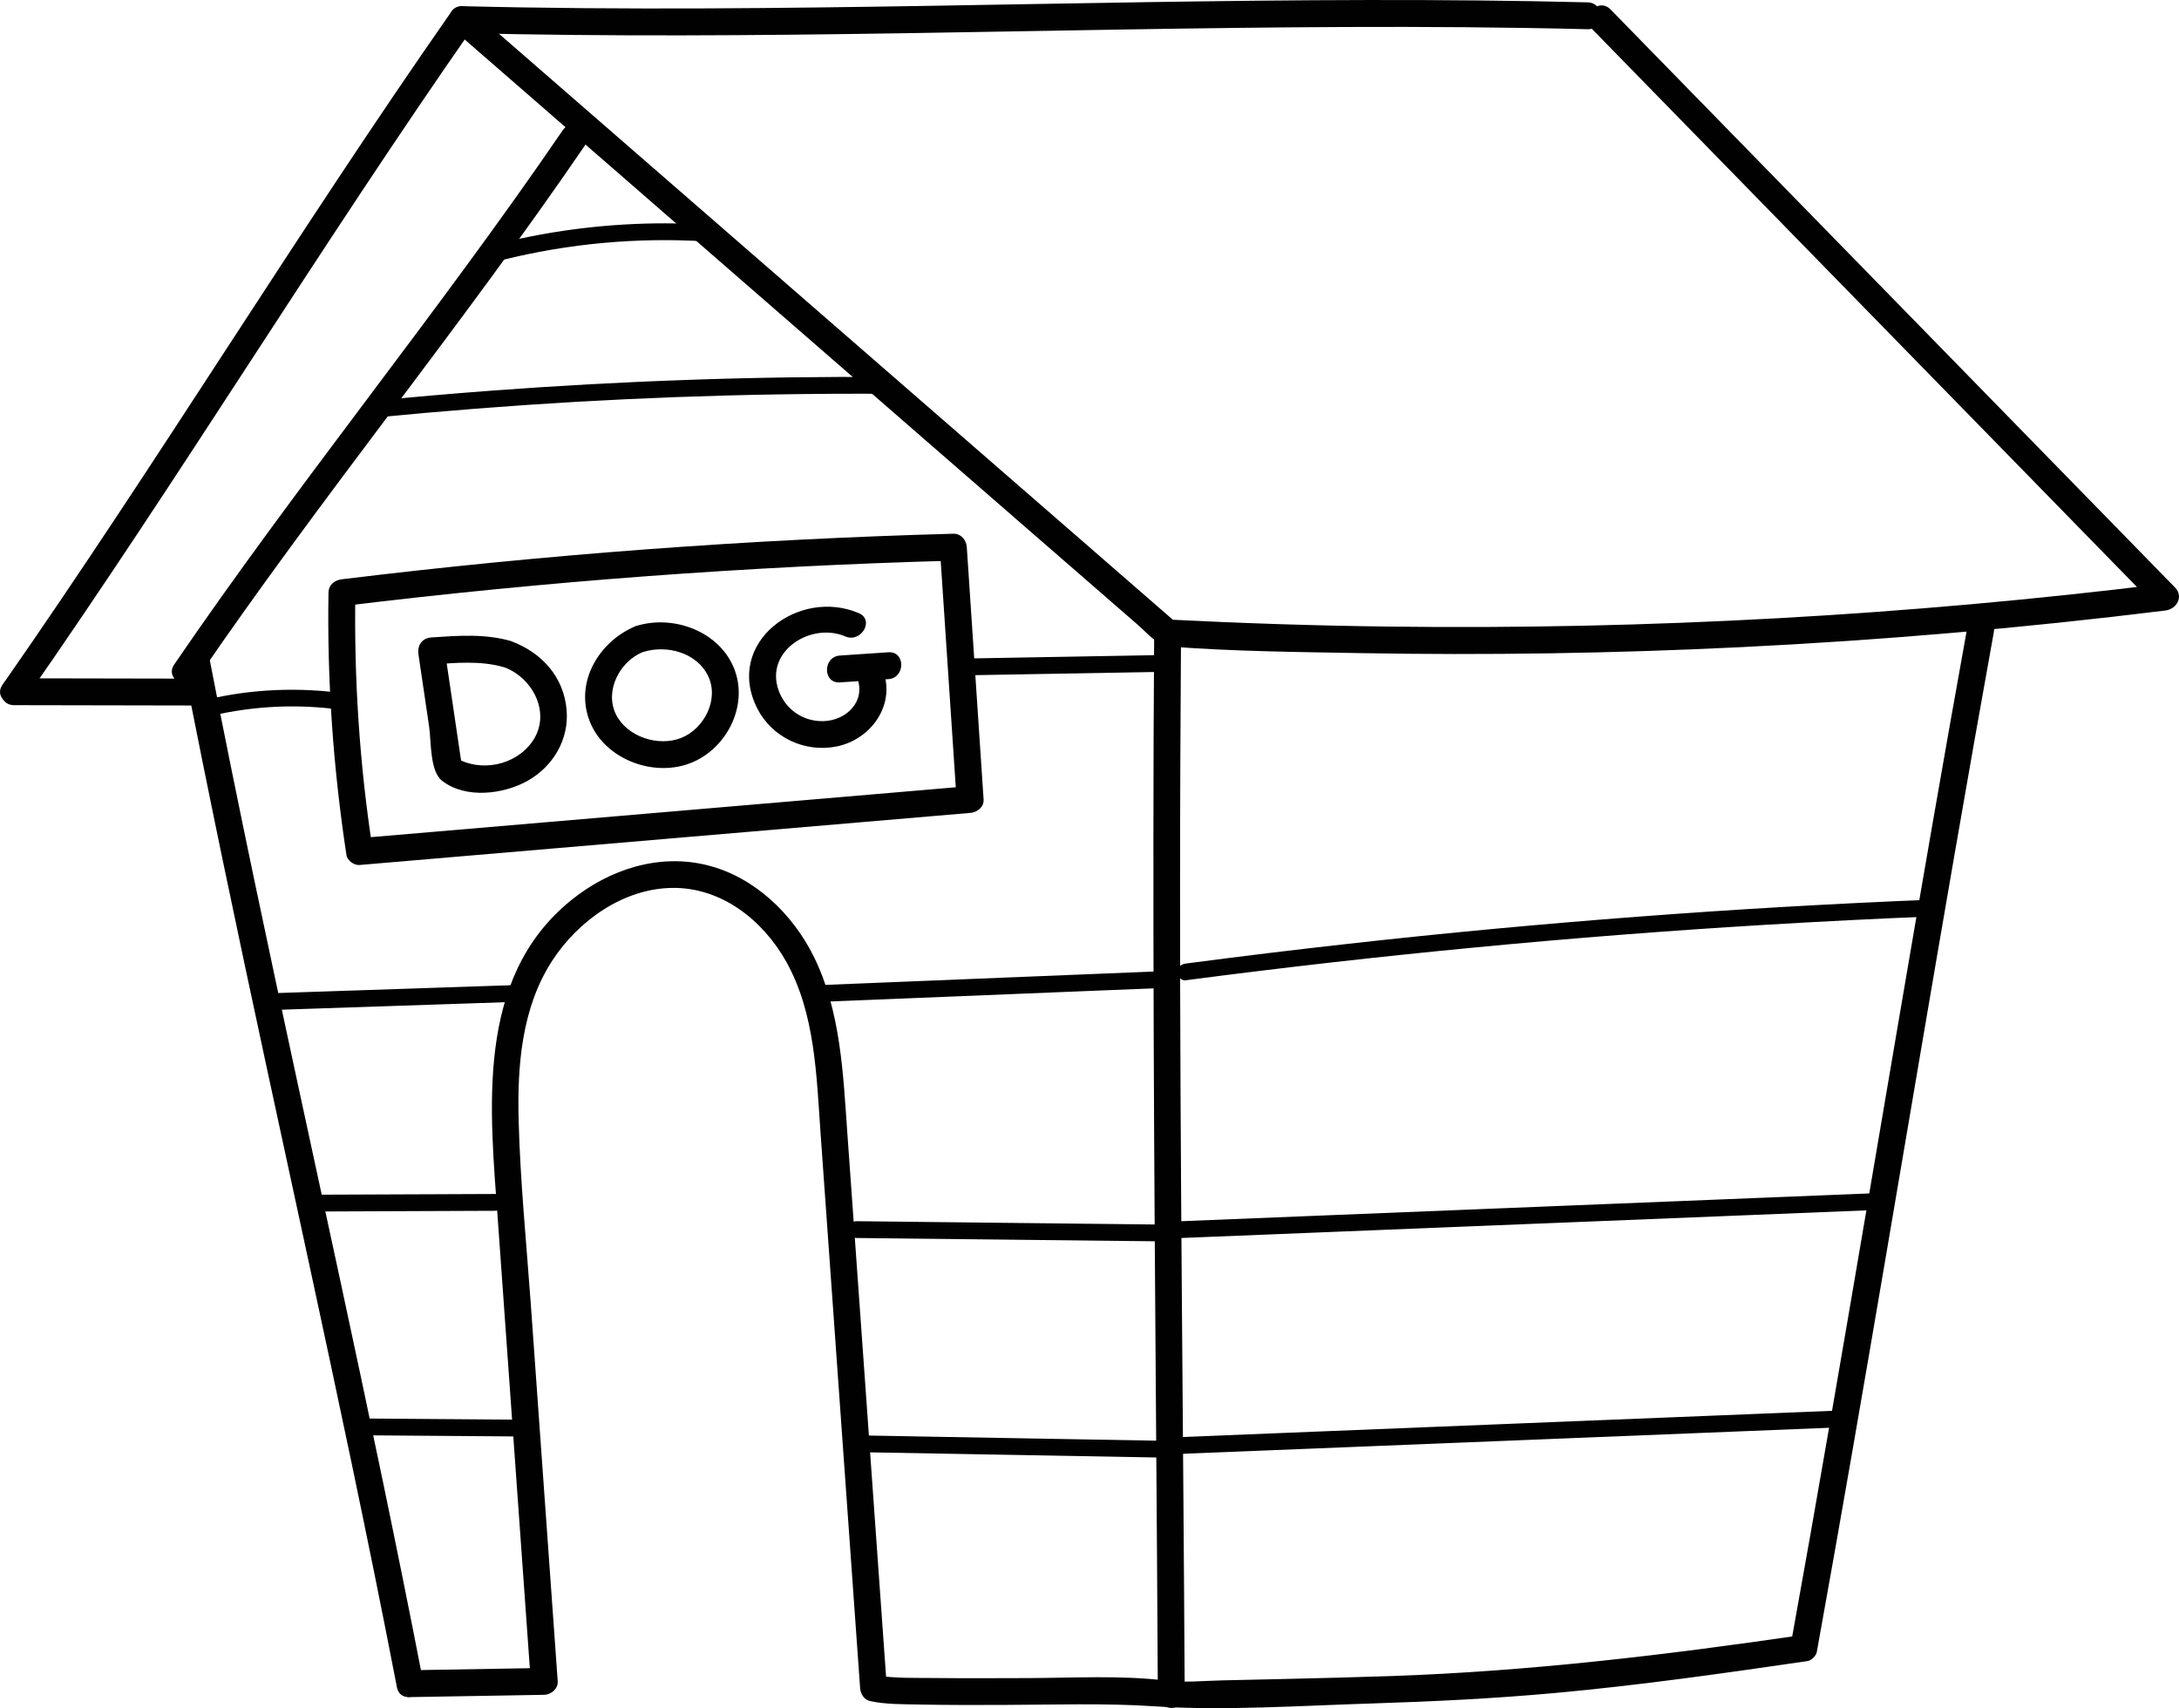
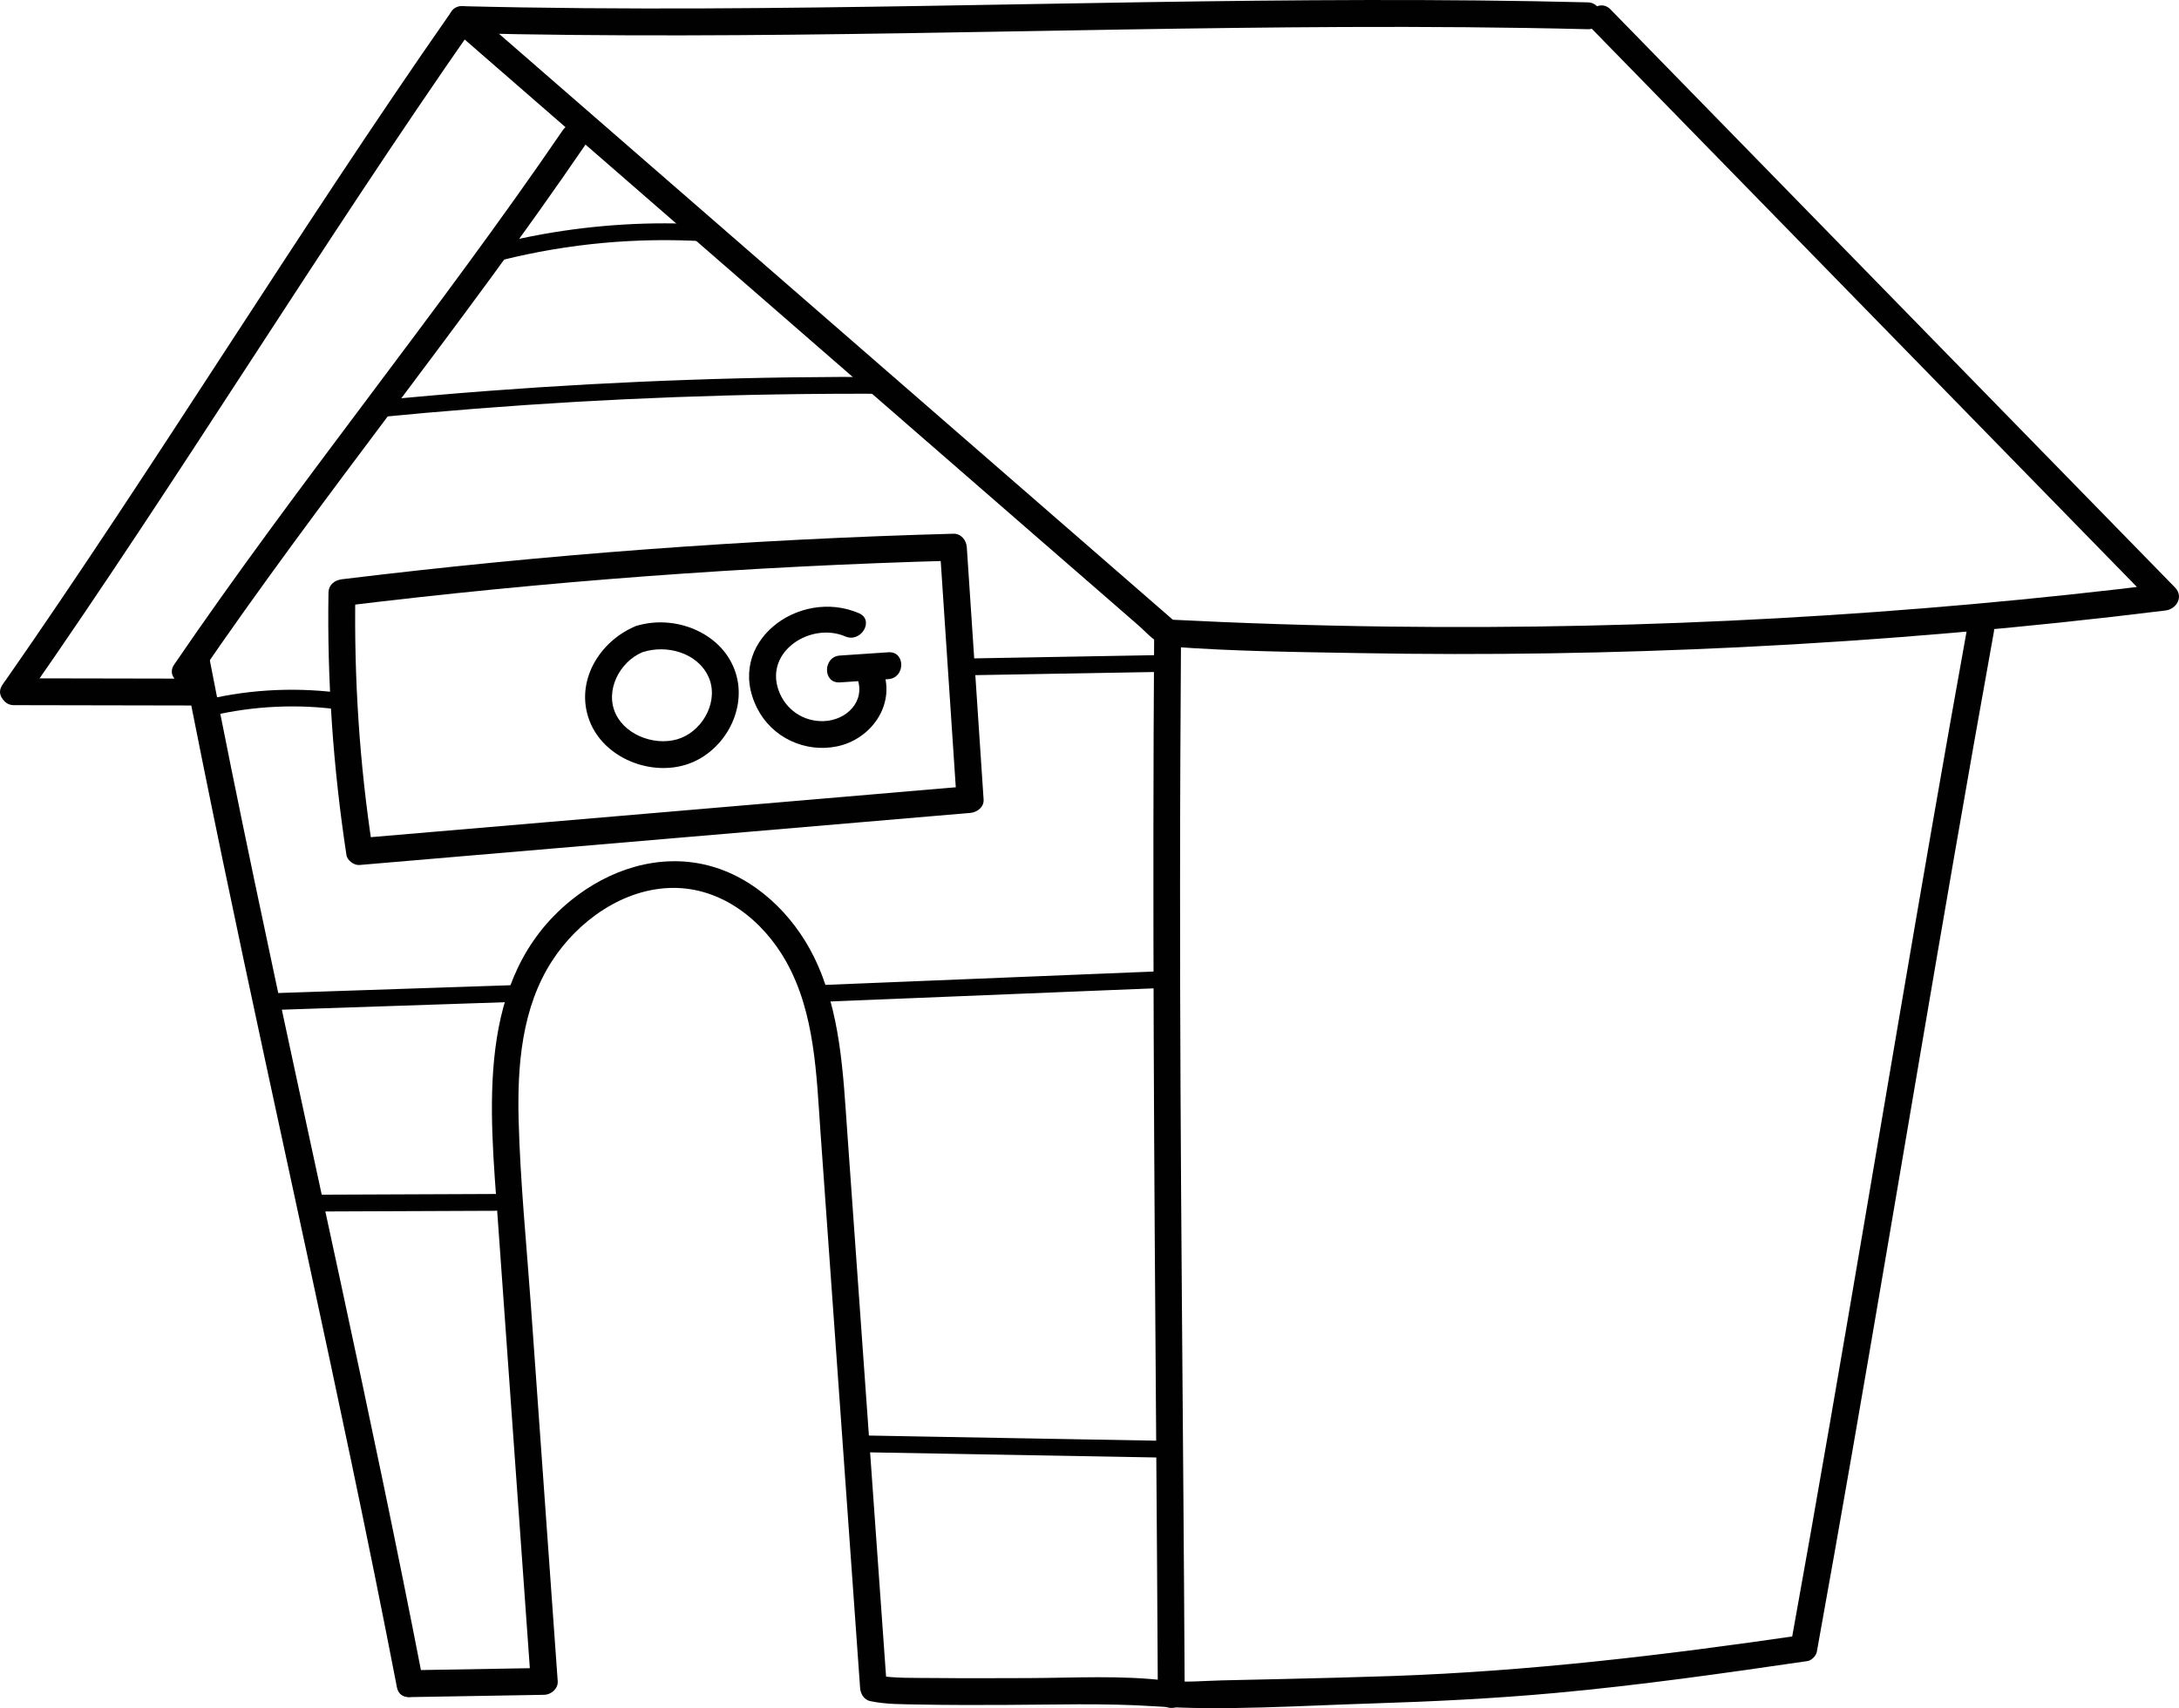
<svg xmlns="http://www.w3.org/2000/svg" id="Calque_1" data-name="Calque 1" viewBox="0 0 313.89 246.13">
  <defs>
    <style>
      .cls-1 {
        fill: #010101;
      }
    </style>
  </defs>
  <g>
    <g>
      <path class="cls-1" d="M3.69,100.64C25.9,68.82,46.04,35.62,68.25,3.8c-1.01.13-2.03.26-3.04.39,27.7,24.1,55.41,48.19,83.11,72.29,3.51,3.05,7.02,6.1,10.53,9.15,1.69,1.47,3.39,2.95,5.08,4.42,1.47,1.28,2.73,2.96,4.75,3.12,9.01.68,18.12.77,27.15.93,18.28.33,36.57.04,54.83-.85,20.49-1,40.93-2.77,61.29-5.29,1.6-.2,2.64-2,1.37-3.31-27.11-27.76-54.21-55.53-81.32-83.29-1.74-1.79-4.48.95-2.74,2.74,27.11,27.76,54.21,55.53,81.32,83.29.46-1.1.91-2.2,1.37-3.31-37.08,4.58-74.46,6.67-111.83,6.2-10.65-.13-21.29-.48-31.92-1.02.46.19.91.38,1.37.57-26.37-22.94-52.75-45.88-79.12-68.81-7.5-6.52-15-13.05-22.5-19.57-.99-.87-2.3-.68-3.04.39C42.7,33.66,22.55,66.86.35,98.68c-1.43,2.05,1.93,3.99,3.35,1.96h0Z" />
      <path class="cls-1" d="M66.58,4.76c42.35,1.06,84.7-.69,127.05-.87,11.69-.05,23.39.03,35.08.32,2.49.06,2.49-3.81,0-3.87-42.35-1.06-84.7.69-127.05.87-11.69.05-23.39-.03-35.08-.32-2.49-.06-2.49,3.81,0,3.87h0Z" />
      <path class="cls-1" d="M2.02,101.6c8.86.02,17.71.03,26.57.05,2.49,0,2.5-3.87,0-3.87-8.86-.02-17.71-.03-26.57-.05-2.49,0-2.5,3.87,0,3.87h0Z" />
      <path class="cls-1" d="M26.29,95.17c7.47,38.55,16.23,76.83,24.28,115.25,2.28,10.88,4.5,21.77,6.61,32.69.47,2.45,4.21,1.41,3.74-1.03-7.47-38.55-16.23-76.83-24.28-115.25-2.28-10.88-4.5-21.77-6.61-32.69-.47-2.45-4.21-1.41-3.74,1.03h0Z" />
      <path class="cls-1" d="M283.46,90.04c-6.92,38.25-13.2,76.61-19.84,114.9-1.85,10.68-3.73,21.36-5.66,32.03.45-.45.9-.9,1.35-1.35-19.51,2.85-38.96,5.17-58.67,5.86-5.22.18-10.45.31-15.67.43-2.99.07-5.97.13-8.96.2-2.66.06-5.39.35-8.03.03-6.53-.79-13.32-.38-19.88-.36-4.49.01-8.99.04-13.48-.01-2.62-.03-6.11.07-8.28-.4.47.62.95,1.25,1.42,1.87-1.26-17.69-2.52-35.38-3.78-53.07-.64-8.98-1.28-17.95-1.92-26.93-.61-8.58-.95-17.55-4.83-25.41-3.03-6.13-8.52-11.44-15.27-13.15-7.03-1.78-14.24.59-19.74,5.07-13.85,11.25-11.63,30.28-10.5,46.11,1.58,22.13,3.16,44.27,4.74,66.4.65-.65,1.29-1.29,1.94-1.94-6.45.11-12.89.22-19.34.33-2.49.04-2.5,3.92,0,3.87,6.45-.11,12.89-.22,19.34-.33.99-.02,2.01-.88,1.94-1.94-1.29-18.12-2.59-36.25-3.88-54.37-.63-8.8-1.52-17.64-1.75-26.46-.21-7.86.44-16.23,4.83-22.99,3.74-5.77,10.26-10.42,17.32-10.5,7.09-.08,13.05,4.66,16.39,10.62,4.17,7.43,4.36,16.39,4.95,24.68.59,8.27,1.18,16.55,1.77,24.82,1.31,18.39,2.62,36.78,3.93,55.17.06.82.56,1.68,1.42,1.87,2.31.5,4.78.45,7.13.5,3.95.08,7.9.07,11.85.06,7.35-.02,14.77-.29,22.11.2,9.77.66,20.89-.09,31.13-.41,8.87-.28,17.73-.71,26.57-1.52,12.13-1.11,24.21-2.83,36.26-4.59.6-.09,1.25-.77,1.35-1.35,6.92-38.25,13.2-76.61,19.84-114.9,1.85-10.68,3.73-21.36,5.66-32.03.44-2.44-3.29-3.48-3.74-1.03h0Z" />
      <path class="cls-1" d="M166.26,91.21c-.27,38.75,0,77.49.29,116.24.09,12.25.18,24.5.24,36.76.01,2.49,3.89,2.5,3.87,0-.2-38.81-.69-77.62-.67-116.43,0-12.19.06-24.37.14-36.56.02-2.49-3.86-2.5-3.87,0h0Z" />
      <path class="cls-1" d="M28.44,97.71c17.9-26.21,38.09-50.77,55.98-76.99,1.41-2.06-1.95-4-3.35-1.96-17.9,26.21-38.09,50.77-55.98,76.99-1.41,2.06,1.95,4,3.35,1.96h0Z" />
    </g>
    <path class="cls-1" d="M138.07,117.27c.56-.05,1.12-.1,1.68-.14.99-.08,2.01-.82,1.94-1.94-.81-12.12-1.61-24.23-2.42-36.35-.07-1.02-.83-1.97-1.94-1.94-29.44.8-58.83,2.99-88.07,6.56-1.05.13-1.92.78-1.94,1.94-.21,12.66.68,25.29,2.59,37.81.12.77,1.1,1.49,1.87,1.42,28.76-2.45,57.52-4.91,86.28-7.36,2.47-.21,2.49-4.09,0-3.87-28.76,2.45-57.52,4.91-86.28,7.36.62.47,1.25.95,1.87,1.42-1.87-12.17-2.66-24.47-2.46-36.78-.65.65-1.29,1.29-1.94,1.94,29.24-3.58,58.63-5.76,88.07-6.56-.65-.65-1.29-1.29-1.94-1.94.81,12.12,1.61,24.23,2.42,36.35l1.94-1.94c-.56.05-1.12.1-1.68.14-2.47.21-2.49,4.09,0,3.87Z" />
-     <path class="cls-1" d="M73.7,92.39c-3.79-1.11-7.66-.81-11.55-.55-1.37.09-2.06,1.16-1.87,2.45.51,3.47,1.03,6.94,1.54,10.42.31,2.12.08,6.4,1.87,7.79,3.38,2.63,8.83,1.95,12.31,0,3.69-2.08,6-5.98,5.62-10.24-.42-4.75-3.58-8.22-7.92-9.85-2.34-.88-3.35,2.87-1.03,3.74,4.15,1.56,6.79,6.72,4.01,10.69-2.42,3.46-7.46,4.47-11.04,2.33.3.39.59.77.89,1.16-.84-5.68-1.68-11.36-2.52-17.04-.62.82-1.25,1.63-1.87,2.45,3.53-.23,7.08-.6,10.52.41,2.4.7,3.42-3.03,1.03-3.74Z" />
    <path class="cls-1" d="M91.49,90.25c-5.19,2.19-8.71,8-6.57,13.6,2.07,5.41,8.9,8.09,14.24,6.21,5.32-1.87,8.69-8.16,6.66-13.56-2.07-5.52-8.8-8-14.2-6.3-2.37.75-1.36,4.49,1.03,3.74,3.37-1.07,7.75.07,9.37,3.49,1.59,3.36-.58,7.57-3.89,8.89-3.28,1.31-7.83-.16-9.41-3.41-1.64-3.37.52-7.54,3.8-8.93,2.26-.95,1.27-4.7-1.03-3.74h0Z" />
    <path class="cls-1" d="M120.99,98.32c2.33-.16,4.65-.31,6.98-.47,2.47-.17,2.49-4.04,0-3.87-2.33.16-4.65.31-6.98.47-2.47.17-2.49,4.04,0,3.87h0Z" />
    <path class="cls-1" d="M123.49,97.7c1.23,3.35-1.53,6.08-4.83,6.2-2.95.1-5.53-1.68-6.51-4.46-2-5.64,4.7-9.86,9.62-7.74,2.27.97,4.24-2.36,1.96-3.35-8.66-3.73-19.43,4.27-14.65,13.71,2.13,4.21,6.89,6.43,11.49,5.48,4.9-1.01,8.45-5.96,6.65-10.88-.85-2.32-4.6-1.32-3.74,1.03h0Z" />
  </g>
  <path class="cls-1" d="M72.33,37.47c9.57-2.39,19.45-3.29,29.29-2.69,1.56.09,1.55-2.33,0-2.42-7.83-.48-15.71,0-23.44,1.38-2.18.39-4.35.86-6.5,1.4-1.51.38-.87,2.71.64,2.33h0Z" />
  <path class="cls-1" d="M54.2,60.15c9.56-.94,19.14-1.69,28.73-2.25,9.59-.55,19.19-.91,28.79-1.07,5.44-.09,10.89-.12,16.33-.09,1.56,0,1.56-2.41,0-2.42-9.6-.06-19.21.07-28.81.41-9.6.33-19.19.86-28.77,1.58-5.43.41-10.85.88-16.27,1.42-.65.06-1.21.51-1.21,1.21,0,.6.56,1.28,1.21,1.21h0Z" />
  <path class="cls-1" d="M30.46,103.13c6.13-1.44,12.54-1.74,18.78-.84.65.09,1.3-.16,1.49-.85.16-.57-.19-1.39-.85-1.49-6.69-.97-13.48-.71-20.07.84-1.52.36-.87,2.69.64,2.33h0Z" />
  <path class="cls-1" d="M139.69,97.29c9.59-.17,19.17-.34,28.76-.51,1.56-.03,1.56-2.45,0-2.42-9.59.17-19.17.34-28.76.51-1.56.03-1.56,2.45,0,2.42h0Z" />
  <path class="cls-1" d="M40.22,145.49c8.66-.29,17.32-.58,25.97-.87,2.49-.08,4.97-.17,7.46-.25,1.55-.05,1.56-2.47,0-2.42-8.66.29-17.32.58-25.97.87-2.49.08-4.97.17-7.46.25-1.55.05-1.56,2.47,0,2.42h0Z" />
  <path class="cls-1" d="M118.72,144.33l38.09-1.55c3.62-.15,7.23-.3,10.85-.44,1.55-.06,1.56-2.48,0-2.42l-38.09,1.55c-3.62.15-7.23.3-10.85.44-1.55.06-1.56,2.48,0,2.42h0Z" />
  <path class="cls-1" d="M44.12,174.56c9.07-.04,18.13-.07,27.2-.11,1.56,0,1.56-2.43,0-2.42-9.07.04-18.13.07-27.2.11-1.56,0-1.56,2.43,0,2.42h0Z" />
-   <path class="cls-1" d="M123.38,178.37c11.5.13,23,.25,34.49.38,3.27.04,6.54.07,9.8.11,1.56.02,1.56-2.4,0-2.42-11.5-.13-23-.25-34.49-.38-3.27-.04-6.54-.07-9.8-.11-1.56-.02-1.56,2.4,0,2.42h0Z" />
-   <path class="cls-1" d="M52.67,206.8c7.51.06,15.02.11,22.53.17,1.56.01,1.56-2.41,0-2.42-7.51-.06-15.02-.11-22.53-.17-1.56-.01-1.56,2.41,0,2.42h0Z" />
  <path class="cls-1" d="M124.93,209.25c10.89.19,21.79.39,32.68.58,3.1.06,6.19.11,9.29.17,1.56.03,1.56-2.39,0-2.42-10.89-.19-21.79-.39-32.68-.58-3.1-.06-6.19-.11-9.29-.17-1.56-.03-1.56,2.39,0,2.42h0Z" />
-   <path class="cls-1" d="M170.79,141.24c13.87-1.82,27.77-3.4,41.7-4.73,13.96-1.34,27.95-2.43,41.96-3.27,7.86-.47,15.72-.87,23.59-1.19,1.55-.06,1.56-2.48,0-2.42-13.98.57-27.94,1.37-41.89,2.43-13.99,1.06-27.96,2.36-41.9,3.92-7.83.87-15.64,1.82-23.45,2.85-.65.09-1.21.5-1.21,1.21,0,.59.56,1.3,1.21,1.21h0Z" />
-   <path class="cls-1" d="M169.97,178.38c13.14-.53,26.28-1.06,39.42-1.59,13.14-.53,26.28-1.06,39.42-1.59,7.42-.3,14.83-.6,22.25-.9,1.55-.06,1.56-2.48,0-2.42-13.14.53-26.28,1.06-39.42,1.59-13.14.53-26.28,1.06-39.42,1.59-7.42.3-14.83.6-22.25.9-1.55.06-1.56,2.48,0,2.42h0Z" />
-   <path class="cls-1" d="M170,209.48c12.33-.5,24.67-.99,37-1.49,12.33-.5,24.67-.99,37-1.49,6.93-.28,13.87-.56,20.8-.84,1.55-.06,1.56-2.48,0-2.42-12.33.5-24.67.99-37,1.49-12.33.5-24.67.99-37,1.49-6.93.28-13.87.56-20.8.84-1.55.06-1.56,2.48,0,2.42h0Z" />
+   <path class="cls-1" d="M170.79,141.24h0Z" />
</svg>